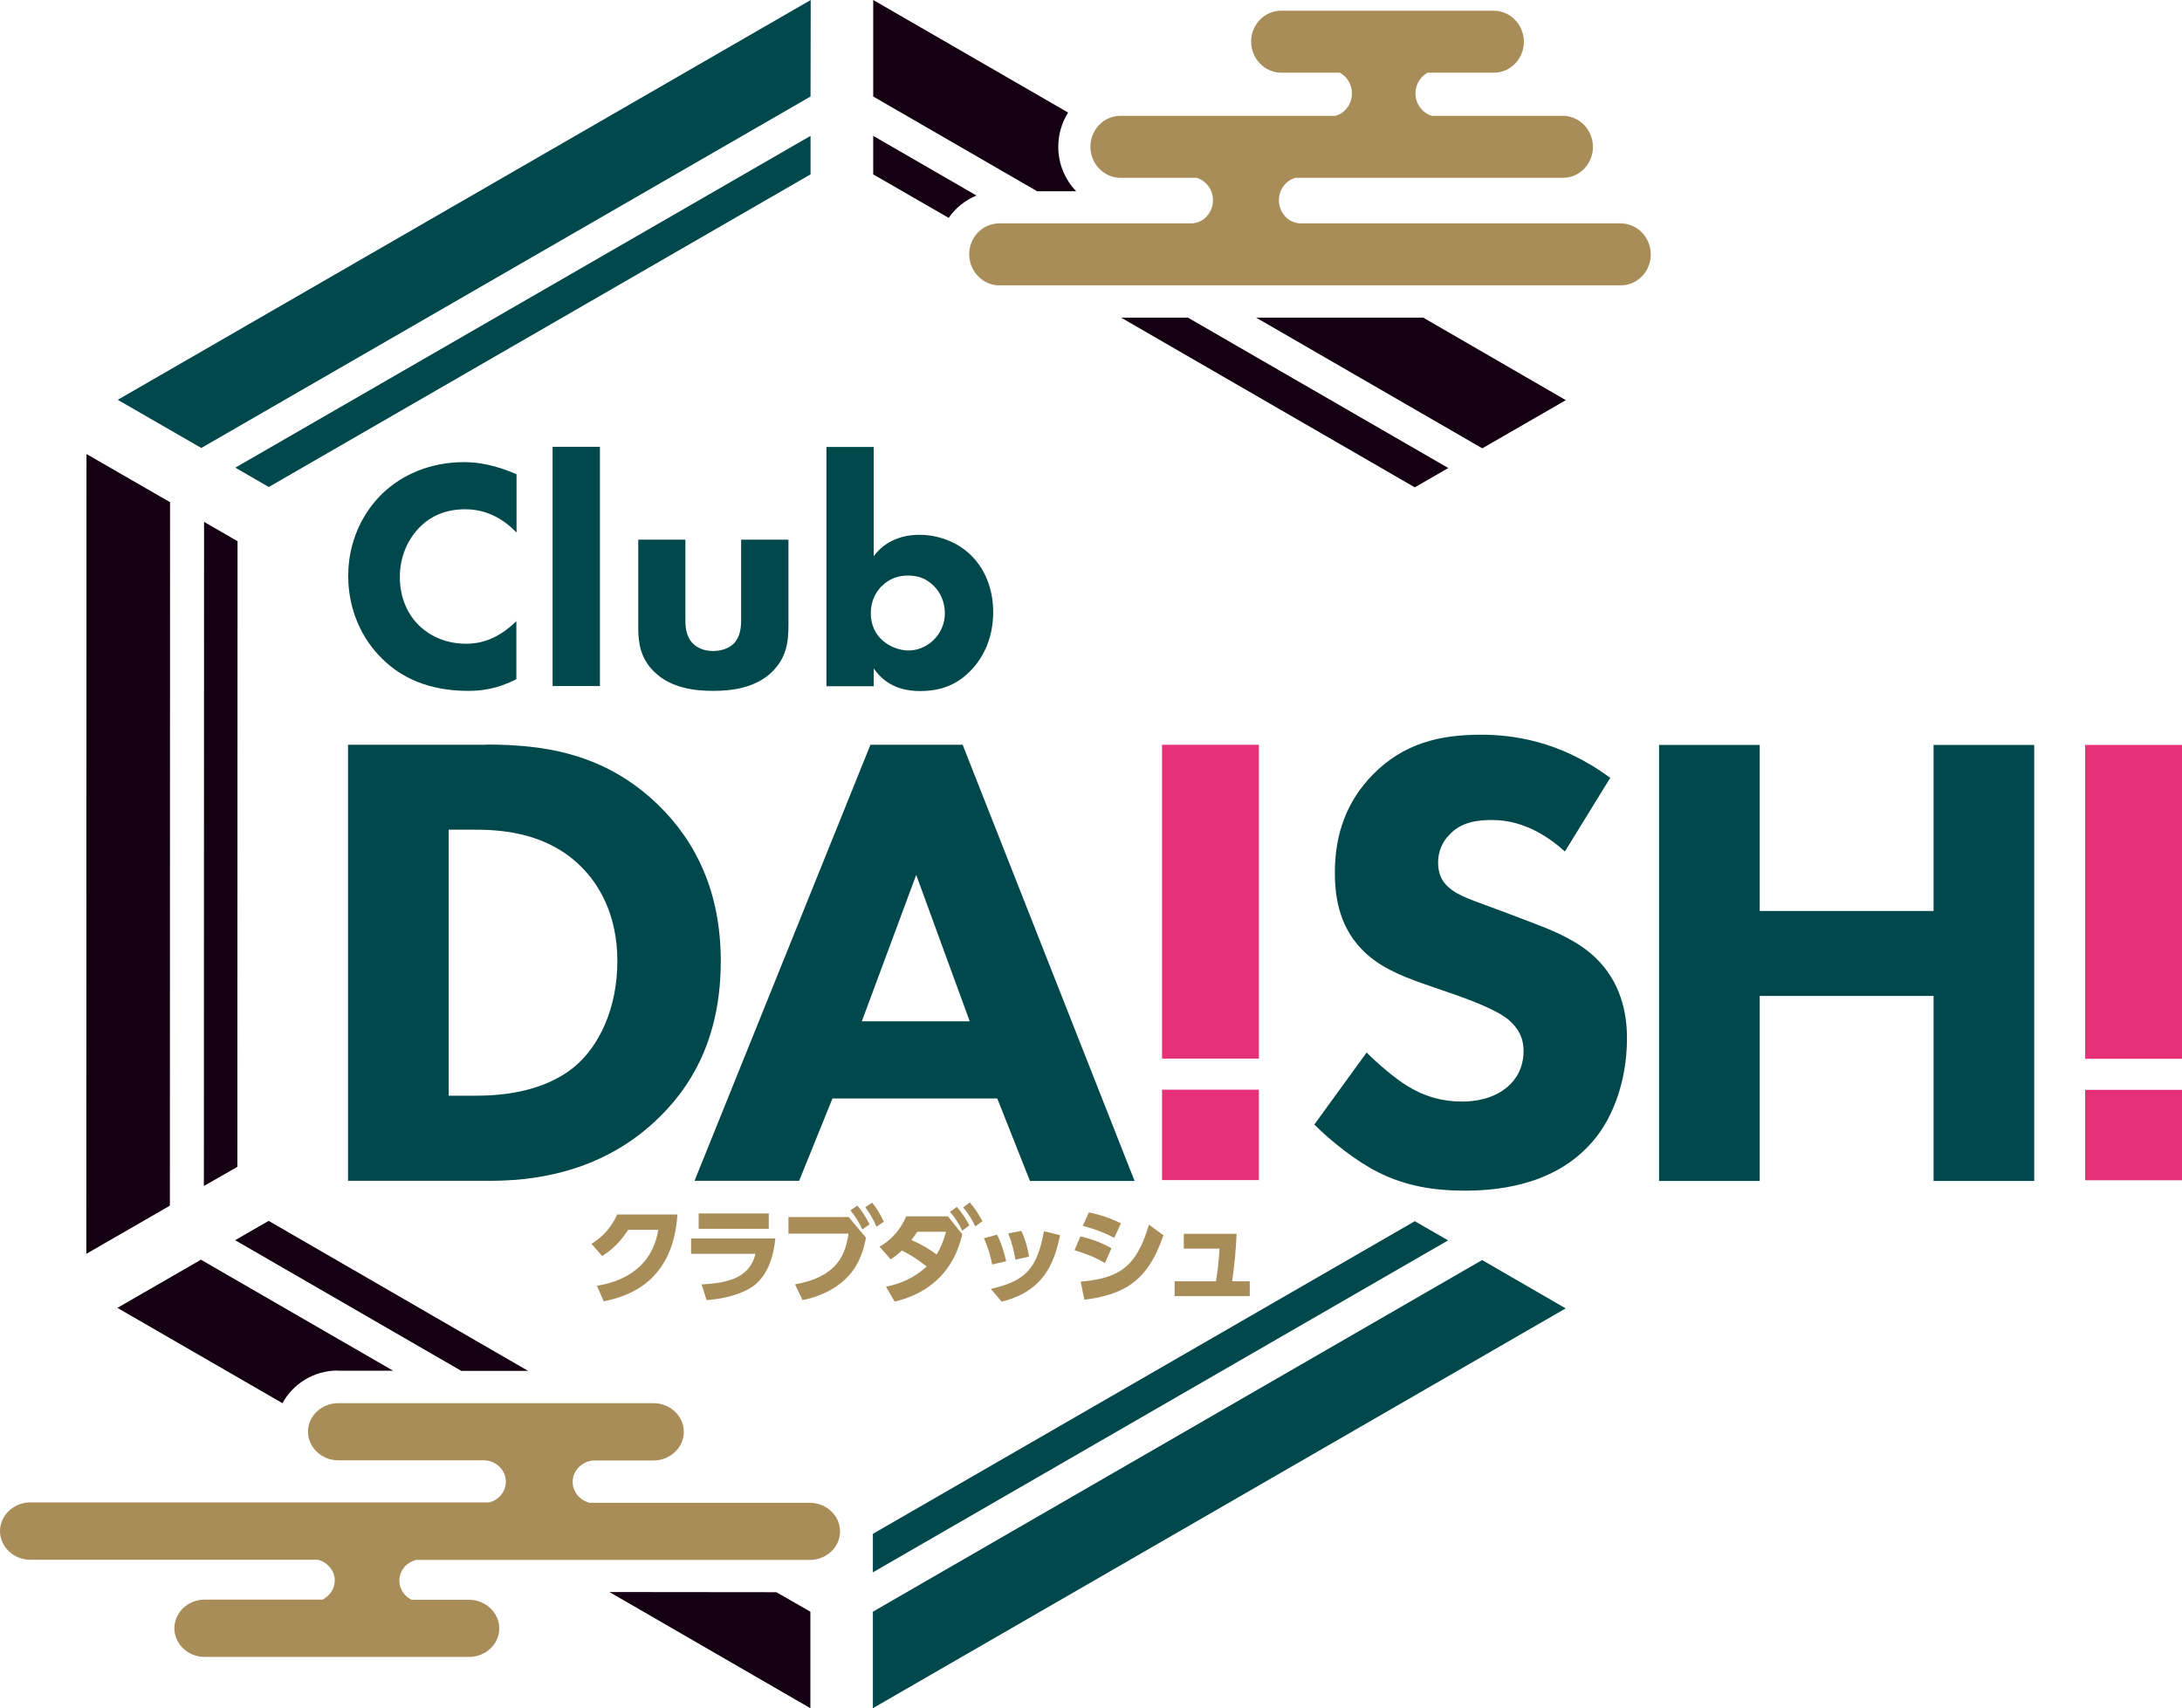
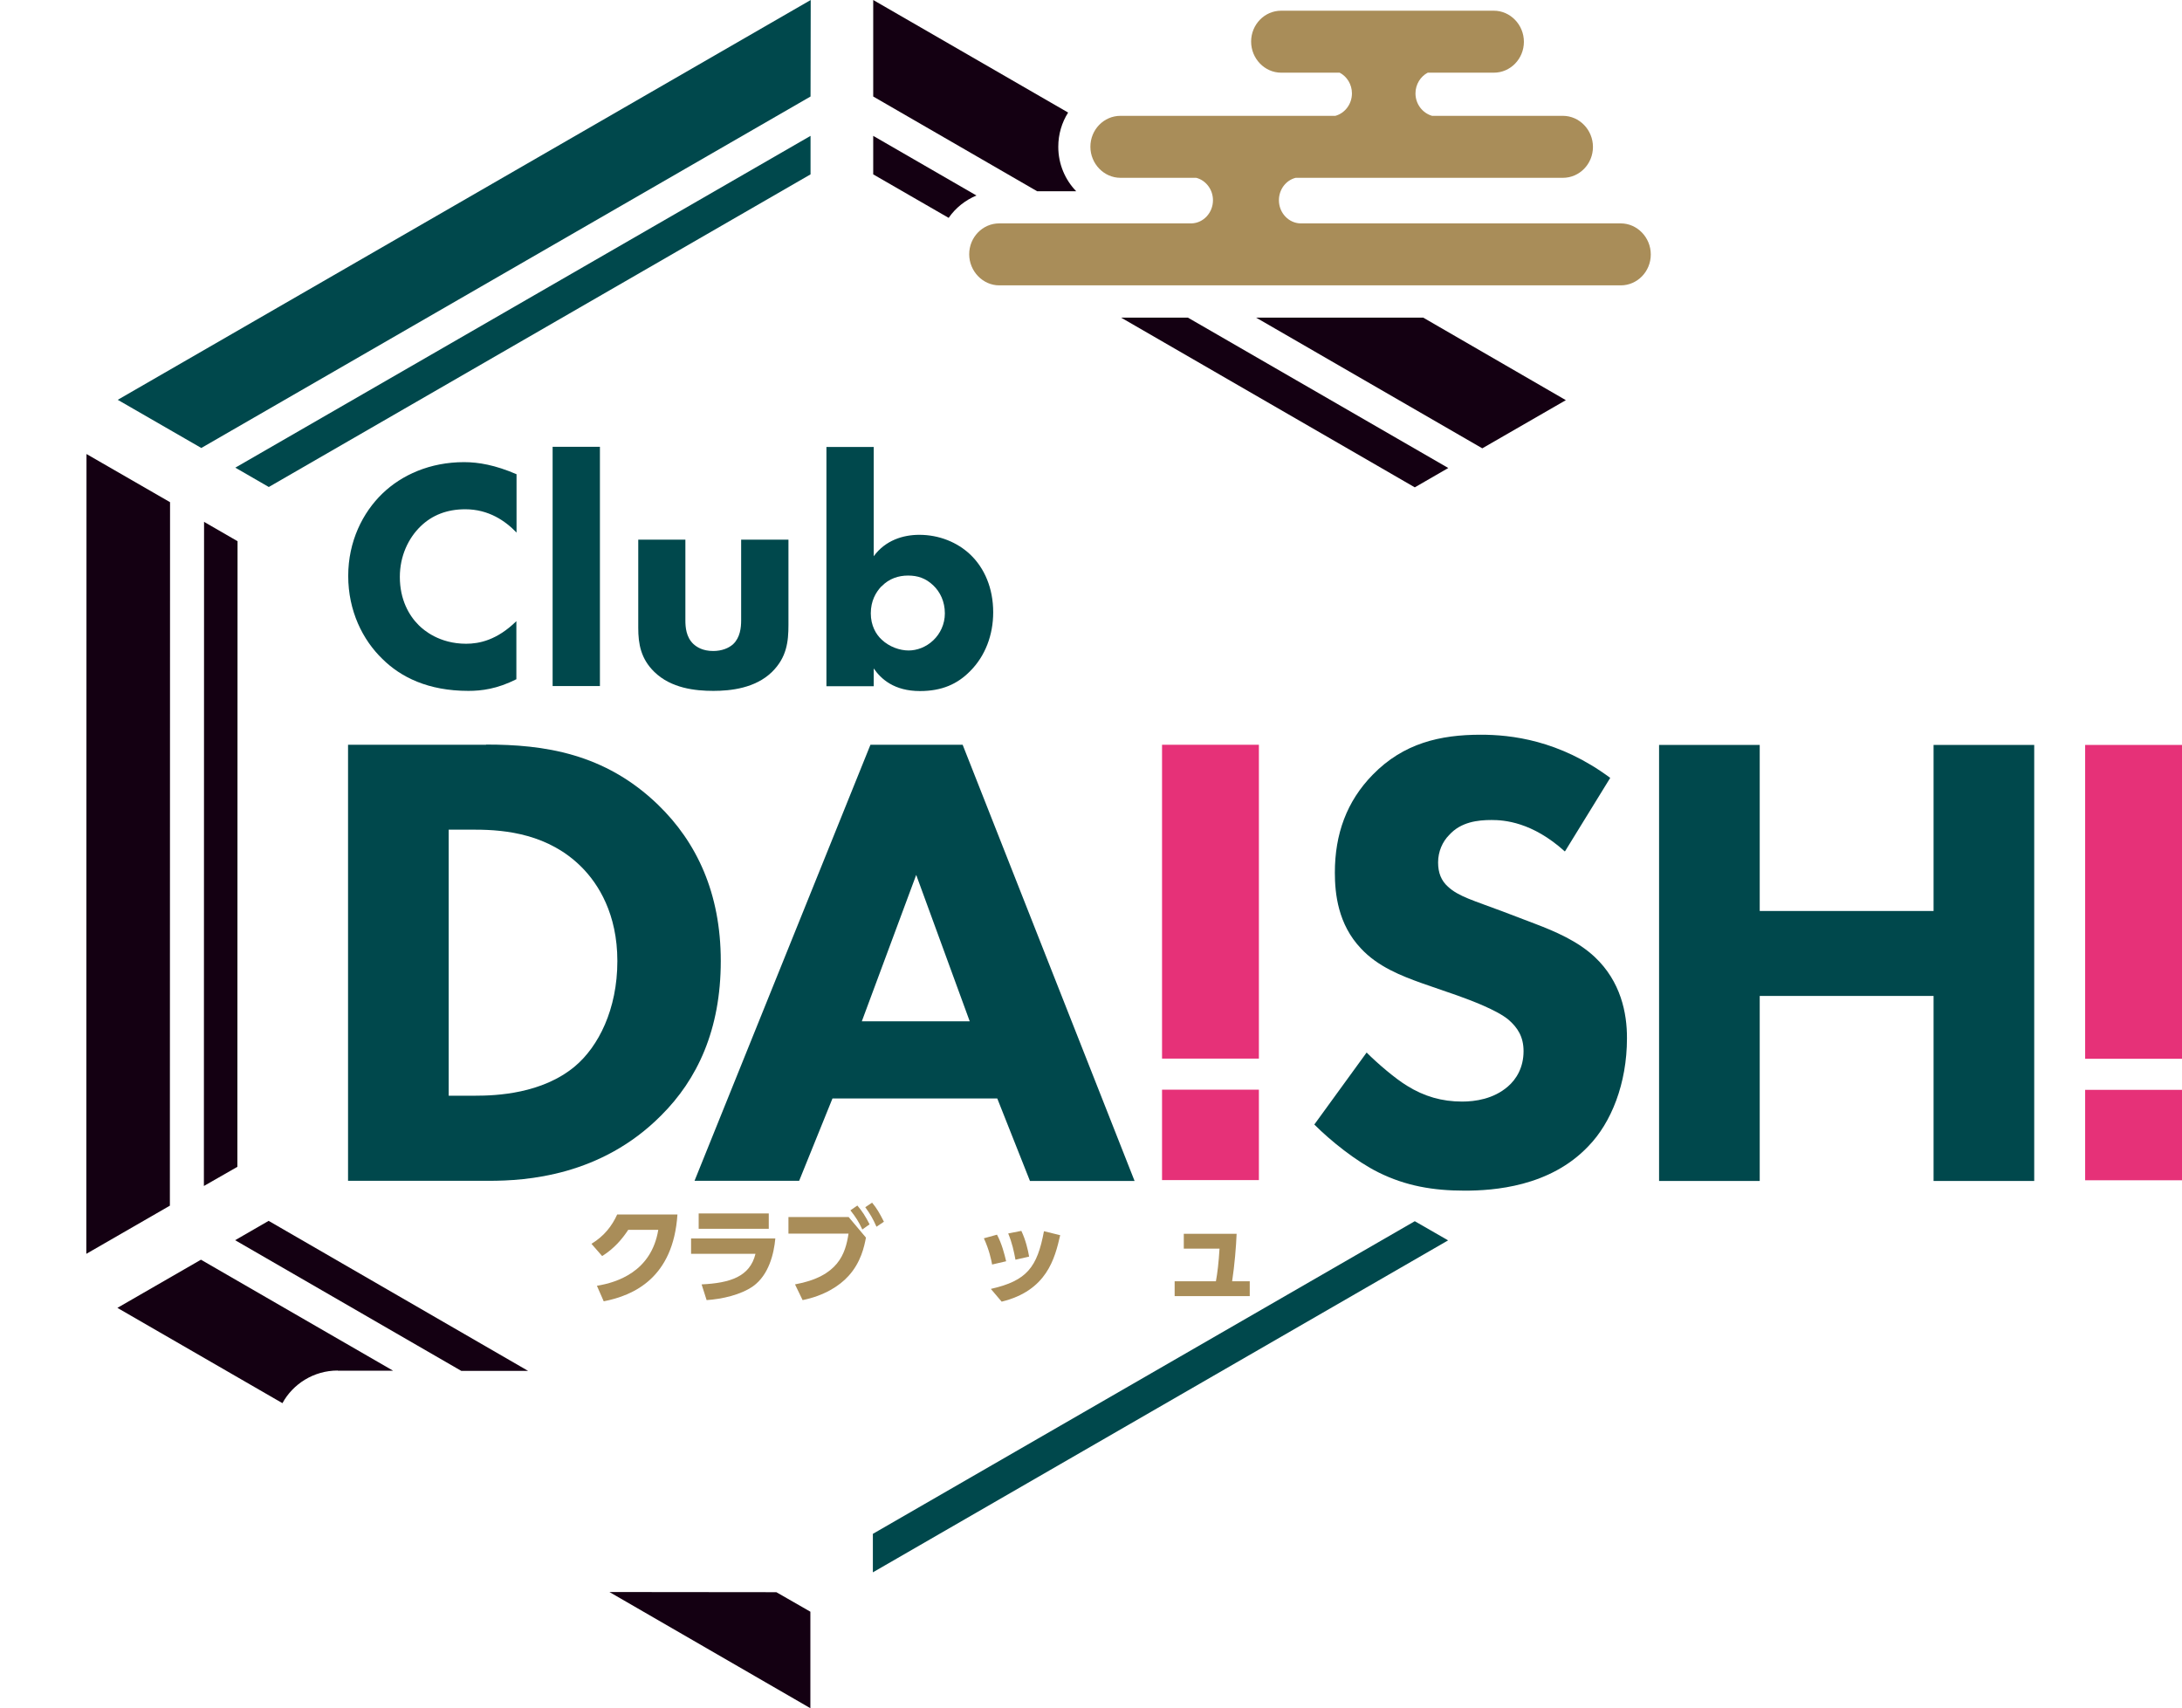
<svg xmlns="http://www.w3.org/2000/svg" id="_レイヤー_1" data-name="レイヤー 1" width="1263.9" height="989.5" viewBox="0 0 1263.9 989.5">
  <defs>
    <style>
      .cls-1 {
        fill: #e63178;
      }

      .cls-2 {
        fill: #00484c;
      }

      .cls-3 {
        fill: #a98d59;
      }

      .cls-4 {
        fill: #140012;
      }
    </style>
  </defs>
  <g>
    <polygon class="cls-2" points="819.5 707.4 505.6 888.5 505.6 910.8 838.8 718.5 819.5 707.4" />
    <polygon class="cls-2" points="155.7 282.1 469.5 101 469.5 78.7 136.3 270.9 155.7 282.1" />
    <polygon class="cls-4" points="137.5 675.9 137.6 313.5 118.2 302.3 118.1 687 137.5 675.9" />
-     <polygon class="cls-2" points="858.5 729.9 505.6 933.6 505.6 989.5 906.9 757.9 858.5 729.9" />
    <polygon class="cls-4" points="98.4 698.4 98.5 290.9 50.1 263 50 726.3 98.4 698.4" />
    <polygon class="cls-2" points="116.6 259.5 469.5 55.9 469.6 0 68.2 231.6 116.6 259.5" />
    <g>
      <polygon class="cls-4" points="155.6 707.2 136.2 718.4 267.2 794.1 305.9 794.1 155.6 707.2" />
      <path class="cls-4" d="M613,85c0-7.3,2.1-14.1,5.7-19.8L505.8,0v55.9s95,54.9,95,54.9h22.6c-6.4-6.6-10.4-15.7-10.4-25.7Z" />
      <polygon class="cls-4" points="858.6 259.7 907 231.8 824.4 184 727.6 184 858.6 259.7" />
      <path class="cls-4" d="M565.7,113.3l-59.9-34.6v22.3s43.7,25.2,43.7,25.2c4-5.8,9.7-10.3,16.2-13Z" />
      <polygon class="cls-4" points="819.5 282.3 838.9 271.1 688.1 184 649.4 184 819.5 282.3" />
      <path class="cls-4" d="M195.7,794h32s-111.3-64.3-111.3-64.3l-48.4,27.9,95.6,55.2c6.1-11.2,18.2-18.9,32-18.9Z" />
      <polygon class="cls-4" points="469.4 989.5 469.4 933.6 449.7 922.3 353 922.2 469.4 989.5" />
    </g>
    <path class="cls-3" d="M578.9,129.4h111.3c6.9-.2,12.4-6.2,12.4-13.4,0-6.3-4.2-11.6-9.7-13h-43.9c-9.5,0-17.4-8.1-17.4-18,0-9.9,7.8-17.9,17.4-17.9h124.5c5.5-1.5,9.6-6.8,9.6-13,0-5.2-2.9-9.8-7.1-12h-33.9c-9.5,0-17.4-8.1-17.4-18s7.8-17.9,17.4-17.9h123.2c9.5,0,17.4,8.1,17.4,18,0,9.9-7.8,17.9-17.4,17.9h-38.3c-4.2,2.2-7.1,6.8-7.1,12,0,6.2,4.1,11.4,9.6,13h75.8c9.5,0,17.4,8.1,17.4,18,0,9.9-7.8,17.9-17.4,17.9h-154.8c-5.6,1.4-9.7,6.7-9.7,13,0,7.3,5.6,13.2,12.4,13.4h185.6c9.5,0,17.4,8.1,17.4,18,0,9.9-7.8,17.9-17.4,17.9h-360c-9.5,0-17.4-8.2-17.4-18,0-9.9,7.8-17.9,17.4-17.9Z" />
-     <path class="cls-3" d="M195.7,845.9h84.7c7,.2,12.6,5.7,12.6,12.4,0,5.8-4.2,10.7-9.8,12H17.5C7.9,870.3,0,877.8,0,886.9c0,9.1,7.9,16.6,17.5,16.6h166.7c5.5,1.5,9.7,6.3,9.7,12,0,4.8-2.9,9-7.1,11.1h-68.3c-9.6,0-17.5,7.4-17.5,16.6,0,9.1,7.9,16.6,17.5,16.6h153.2c9.6,0,17.5-7.4,17.5-16.5,0-9.1-7.9-16.6-17.5-16.6h-33.3c-4.2-2.1-7.1-6.3-7.1-11.1,0-5.7,4.1-10.6,9.7-12h228.1c9.6,0,17.5-7.4,17.5-16.5,0-9.1-7.9-16.6-17.5-16.6h-127.6c-5.6-1.4-9.8-6.3-9.8-12.1,0-6.7,5.6-12.2,12.6-12.4h34.3c9.6,0,17.5-7.5,17.5-16.6,0-9.1-7.9-16.6-17.5-16.6h-182.7c-9.6,0-17.5,7.4-17.5,16.5,0,9.1,7.9,16.6,17.5,16.6Z" />
    <g>
      <path class="cls-2" d="M299.2,393.4c-11.2,5.7-20.3,6.8-27.9,6.8-23.4,0-39.2-8-49.8-18.5-11.4-11-19.8-27.8-19.8-48.1,0-20,8.4-36.7,19.8-47.7,11.2-10.8,27.6-18.2,47.3-18.2,8.4,0,18.1,1.7,30.4,7v33.8c-6.5-6.8-16.2-13.5-29.7-13.5-10.6,0-19.2,3.4-25.9,9.9-7,6.8-12,17.1-12,29.3,0,13.1,5.3,22.4,11,28,2.7,2.7,11.8,10.7,27.4,10.7,7.6,0,17.9-2.1,29.1-13.1v33.7Z" />
      <path class="cls-2" d="M347.5,258.8v138.6s-27.4,0-27.4,0v-138.6s27.4,0,27.4,0Z" />
      <path class="cls-2" d="M397,312.6v46.8c0,3.8.4,9.7,4.7,13.7,1.9,1.7,5.3,4,11.4,4,5.1,0,9.1-1.7,11.6-4,4-3.8,4.6-9.5,4.6-13.7v-46.8s27.4,0,27.4,0v49.4c0,9.7-1,18.8-9.5,27.2-9.7,9.5-24,11-34,11-10.5,0-24.5-1.5-34.2-11-7.8-7.6-9.3-16.2-9.3-25.5v-51.1s27.4,0,27.4,0Z" />
      <path class="cls-2" d="M506.1,258.9v63.3c6.8-9.3,17.1-12.4,26.4-12.4,11.6,0,22.1,4.4,29.5,11.4,8.2,7.8,13.3,19.4,13.3,33.5,0,13.1-4.6,25.3-13.3,34-7.4,7.6-16.5,11.6-29.1,11.6-15,0-22.6-7-26.8-13.1v10.3s-27.4,0-27.4,0v-138.6s27.4,0,27.4,0ZM510.5,339.7c-3.2,3.4-6.1,8.4-6.1,15.6,0,7,3,12.2,6.3,15.2,4.4,4.2,10.5,6.3,15.6,6.3,4.8,0,10.1-1.9,14.3-5.9,4-3.8,6.7-9.3,6.7-15.6,0-6.8-2.7-12.4-6.7-16.2-4.4-4.2-9.1-5.7-14.6-5.7s-11,1.7-15.4,6.3Z" />
    </g>
    <g>
      <path class="cls-2" d="M281.6,431.3c33.3,0,68.6,4.9,99.6,34.9,22.3,21.6,36.3,51.1,36.3,90.5,0,39.8-13.6,68.6-34.5,89.4-34.9,35.2-78.4,37.9-99.6,37.9h-81.8s0-252.6,0-252.6h79.9ZM259.9,634.7h15.5c12.1,0,38.6-1.1,57.6-17,13.6-11.4,24.6-33,24.6-61,0-27.3-11-44.7-20.8-54.5-18.9-18.9-43.6-21.6-61.4-21.6h-15.5s0,154.1,0,154.1Z" />
      <path class="cls-2" d="M577.6,636.3h-95.4s-19.3,47.7-19.3,47.7h-60.6s101.9-252.6,101.9-252.6h53.4s99.6,252.7,99.6,252.7h-60.6s-18.9-47.7-18.9-47.7ZM561.7,591.6l-31-84.8-31.5,84.8h62.5Z" />
      <g>
        <path class="cls-1" d="M673.1,613.2v-181.8s56.1,0,56.1,0v181.8s-56.1,0-56.1,0Z" />
        <path class="cls-1" d="M673.1,683.6v-52.4s56.1,0,56.1,0v52.4s-56.1,0-56.1,0Z" />
      </g>
      <g>
        <path class="cls-1" d="M1207.8,613.3v-181.8s56.1,0,56.1,0v181.8s-56.1,0-56.1,0Z" />
        <path class="cls-1" d="M1207.8,683.7v-52.4s56.1,0,56.1,0v52.4s-56.1,0-56.1,0Z" />
      </g>
      <path class="cls-2" d="M906.4,493.2c-18.9-17.1-35.2-18.2-42.4-18.2-8,0-17.8,1.1-24.6,8.7-3.8,3.8-6.4,9.5-6.4,15.9,0,6.1,1.9,10.6,5.7,14,6.1,5.7,14.8,8,31.8,14.4l18.9,7.2c11,4.2,24.6,9.9,34.5,19.3,14.8,14,18.6,32.2,18.5,47,0,26.1-9.1,48.9-22.4,62.5-22.3,23.5-54.9,25.7-71.6,25.7-18.2,0-34.1-2.7-50-10.6-12.9-6.4-27.6-18.2-37.1-27.7l30.3-41.7c6.4,6.4,16.7,15.2,23.5,19.3,9.8,6.1,20.1,9.1,31.8,9.1,7.6,0,18.2-1.5,26.5-8.7,4.9-4.2,9.1-11,9.1-20.5,0-8.3-3.4-13.6-8.7-18.2-6.8-5.7-22.3-11.4-29.5-14l-20.8-7.2c-11.7-4.2-25.4-9.5-35.2-20.1-13.3-14-15.1-31.8-15.1-43.9,0-22.3,6.8-41.3,22-56.8,17.8-18.2,39-23.1,62.5-23.1,17.4,0,45.4,3,75,25l-26.1,42.4Z" />
      <path class="cls-2" d="M1019.3,527.7h100.7s0-96.2,0-96.2h58.3s0,252.6,0,252.6h-58.3s0-107.2,0-107.2h-100.7s0,107.2,0,107.2h-58.3s0-252.6,0-252.6h58.3s0,96.2,0,96.2Z" />
    </g>
  </g>
  <g>
    <path class="cls-3" d="M345.8,744.8c11.5-1.9,31.5-8.1,35.5-32.4h-17.4c-3.5,5.3-8,10.7-15.1,15.2l-6.2-7.1c7.5-4.6,11.9-10.4,14.9-17h34.9c-2.4,36.7-25.3,46.9-42.7,50.3l-3.9-8.9Z" />
    <path class="cls-3" d="M445.3,702.9v8.9s-40.6,0-40.6,0v-8.9s40.6,0,40.6,0ZM449.1,717.4c-.8,8.9-3.8,21.1-12.8,27.6-7.2,5.1-18.1,7.5-27,8.1l-2.9-9.1c16.6-.8,28-4.5,31.2-17.7h-37.3s0-8.9,0-8.9h48.9Z" />
    <path class="cls-3" d="M491.5,704.9l10.1,12c-1,5.2-2.9,14.3-10.1,22.2-5.2,5.8-14.2,11.5-26.6,14l-4.4-9.1c25.2-4.6,29.2-17.8,31-29.4h-34.8s0-9.6,0-9.6h34.8ZM496.6,698.3c2.7,3.1,4.8,6.4,7.1,10.9l-4.2,3c-2.2-4.7-3.7-7-6.9-11.1l3.9-2.7ZM505.1,696.6c2.8,3.3,4.4,6.2,6.9,11.1l-4.3,2.9c-2.1-4.7-3.6-7.3-6.5-11.3l4-2.7Z" />
-     <path class="cls-3" d="M513.2,745.3c13.2-2.5,20.6-9,23.6-11.7-7-5.4-11.1-7.6-14.4-9.2-2.4,2.2-4,3.5-6.5,5.1l-6.4-7.3c8-4.8,12.4-10.7,15.4-17.6h24.2s8.3,10.4,8.3,10.4c-2.1,8.5-8.3,31.5-39.2,39l-5-8.7ZM531.4,713.4c-1.7,2.6-2.4,3.5-3.5,4.9,6.3,2.7,11,5.6,14.6,8.4,1.9-3.1,3.6-6.4,5.5-13.2h-16.6ZM554.2,699.1c3,3.3,4.9,6.3,7.3,10.7l-4.1,3.1c-2.3-4.6-3.7-6.9-7.1-10.9l3.9-2.9ZM561.8,696.6c3,3.4,4.5,5.9,7.3,10.8l-4.2,3c-2.2-4.6-3.8-7.1-7-11l3.9-2.9Z" />
    <path class="cls-3" d="M574.7,732.6c-.5-2.7-1.7-8.6-4.8-15.3l7.6-2.1c2.8,5.2,4.3,11.2,5.3,15.4l-8.2,1.9ZM588.2,729.7c-.9-4.8-1.9-9.6-4.2-15.2l7.6-1.5c2.5,5.2,3.9,11.2,4.5,14.9l-7.9,1.8ZM574,746.6c20.8-4.7,26.8-12.5,30.7-33.4l9.4,2.3c-3.1,13.5-7.7,32.1-33.9,38.5l-6.2-7.3Z" />
-     <path class="cls-3" d="M645.5,717.1c-7.6-4.1-15-6.1-18.3-7l3.5-7.8c7.1,1.5,11.7,3,18.6,6.3l-3.9,8.5ZM640.1,731.7c-7-4.3-14.3-6.4-17.7-7.5l3.4-8c5,1.2,10.7,2.7,18,6.9l-3.8,8.6ZM626.1,742.4c20.8-1.9,32-7.3,39.4-33l8.4,6.1c-9,27-23.3,34.5-45.8,37.4l-2.1-10.4Z" />
    <path class="cls-3" d="M723.9,742.2v8.6s-43.5,0-43.5,0v-8.6s23.9,0,23.9,0c.9-4.8,1.6-10.8,2.1-18.9h-20.7s0-8.6,0-8.6h30.6c-.3,7.5-1.2,18.3-2.6,27.5h10.2Z" />
  </g>
</svg>